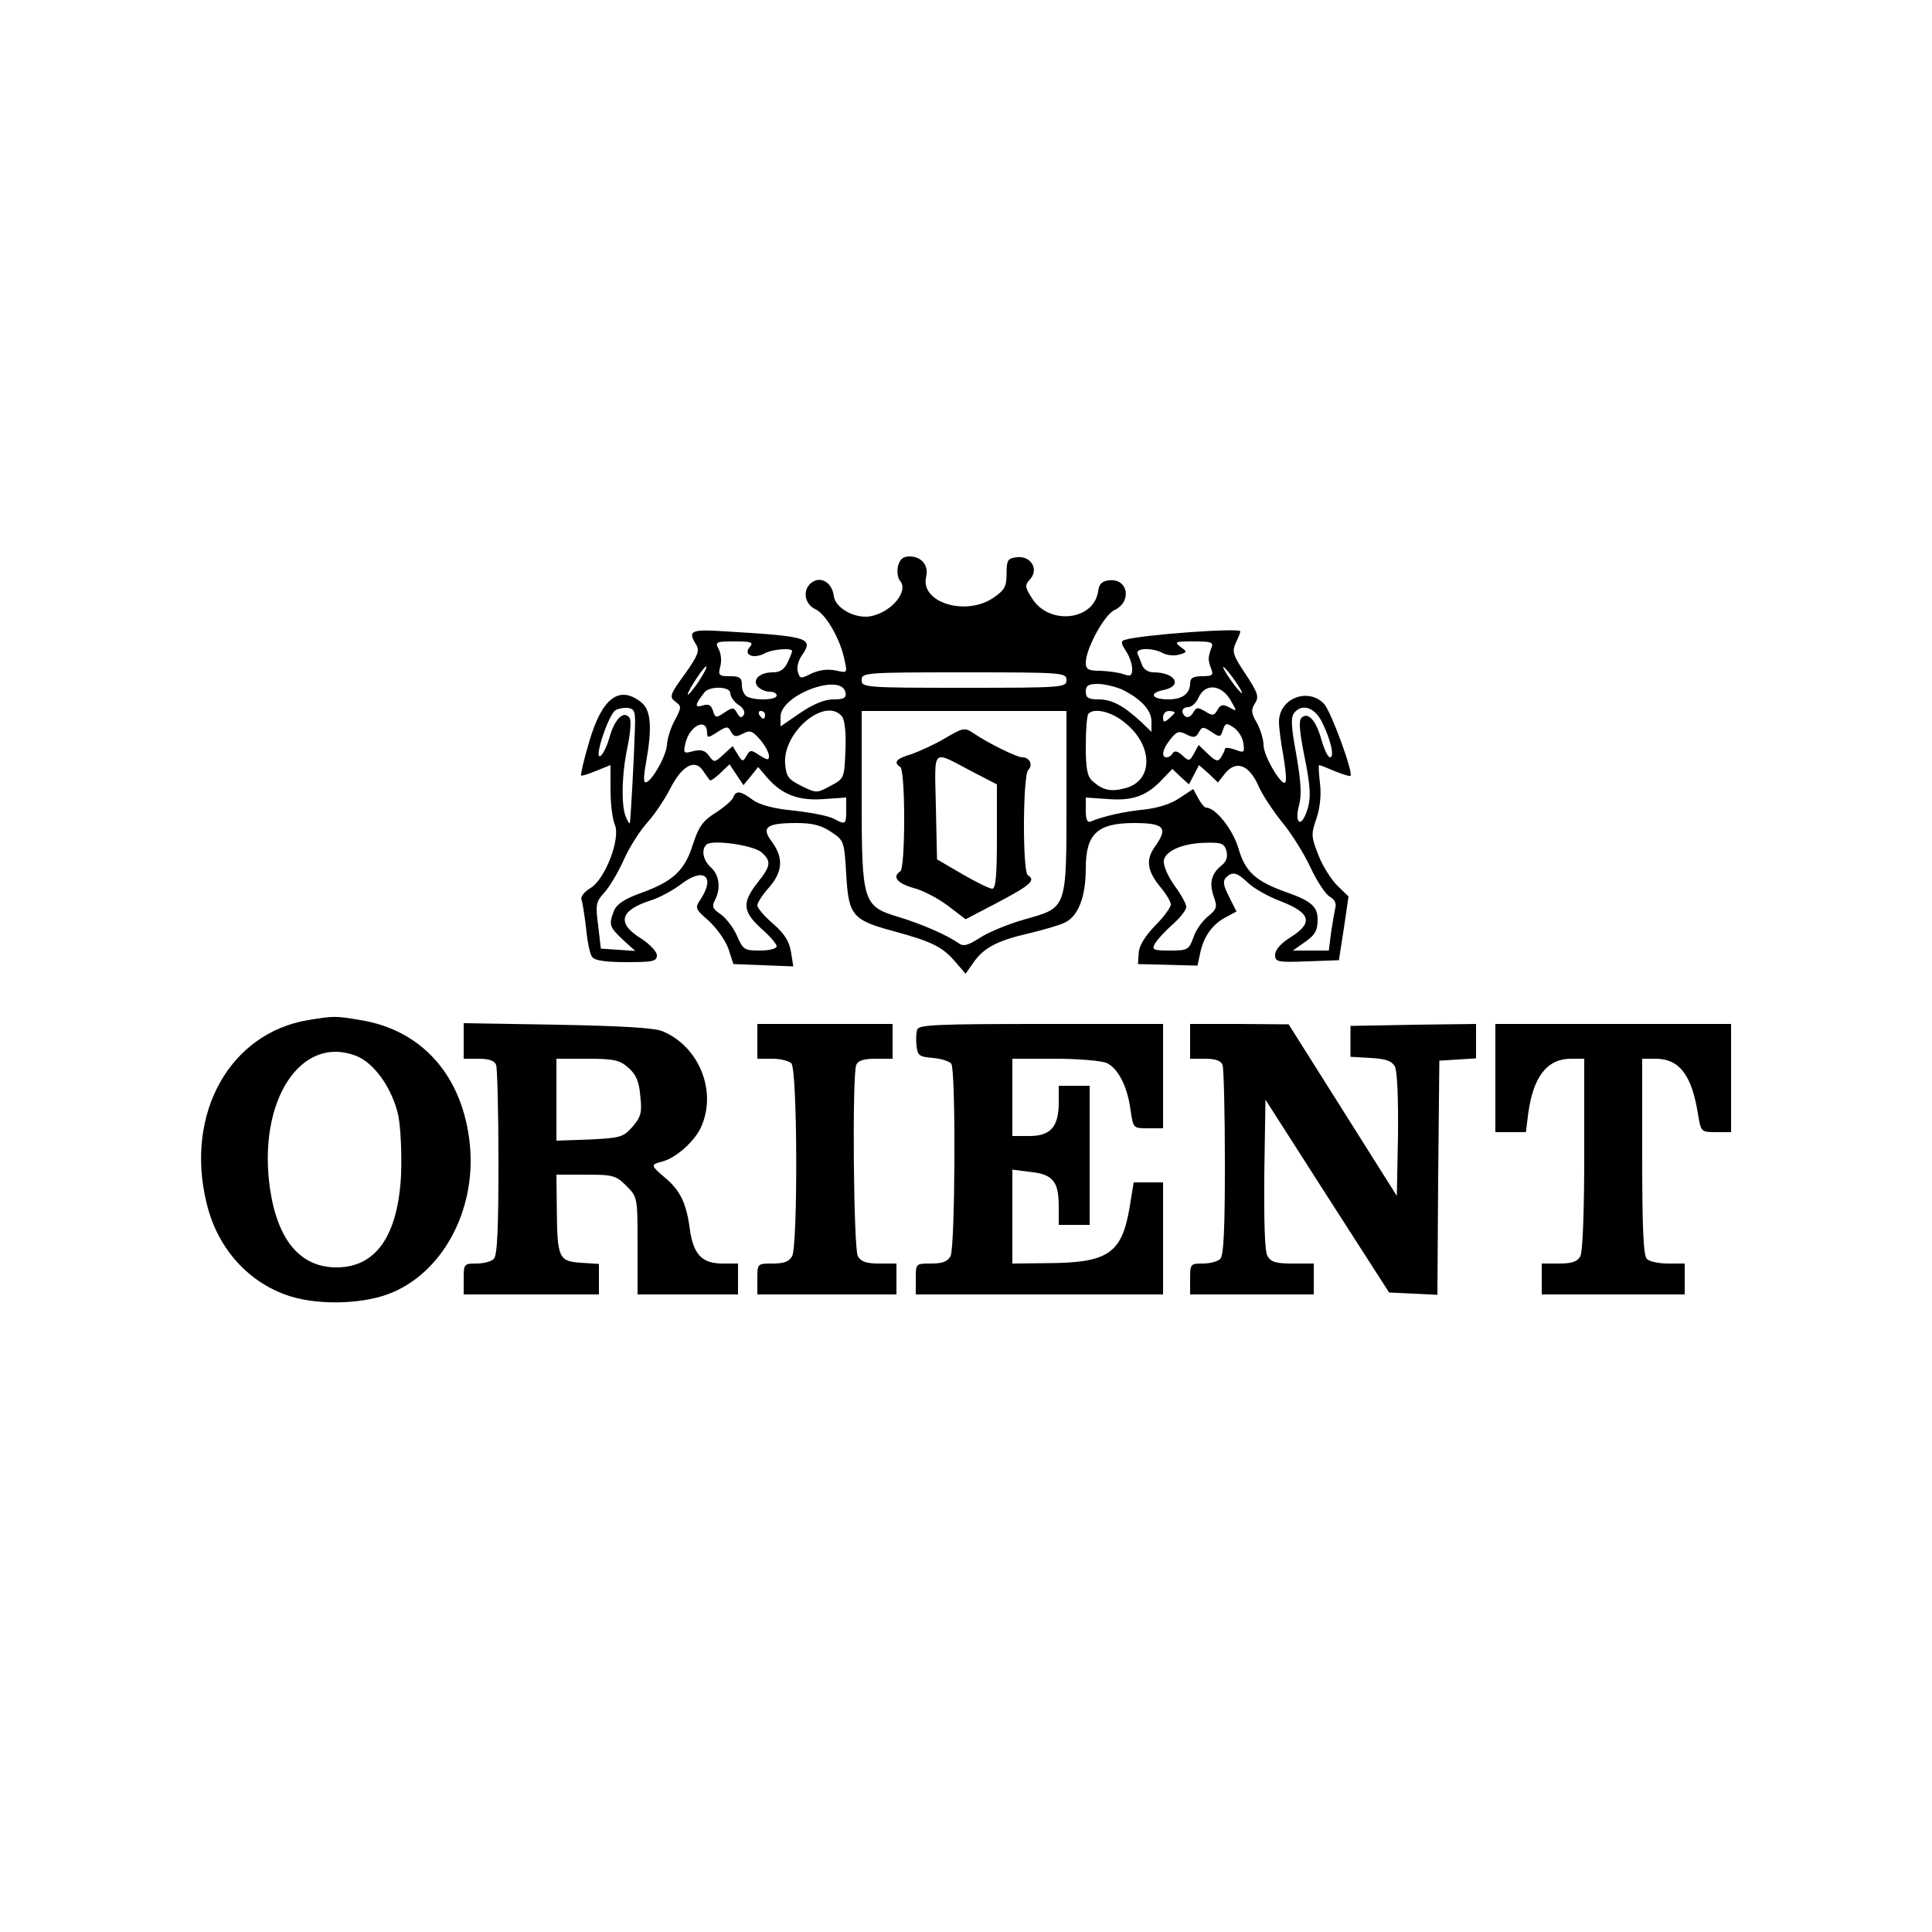
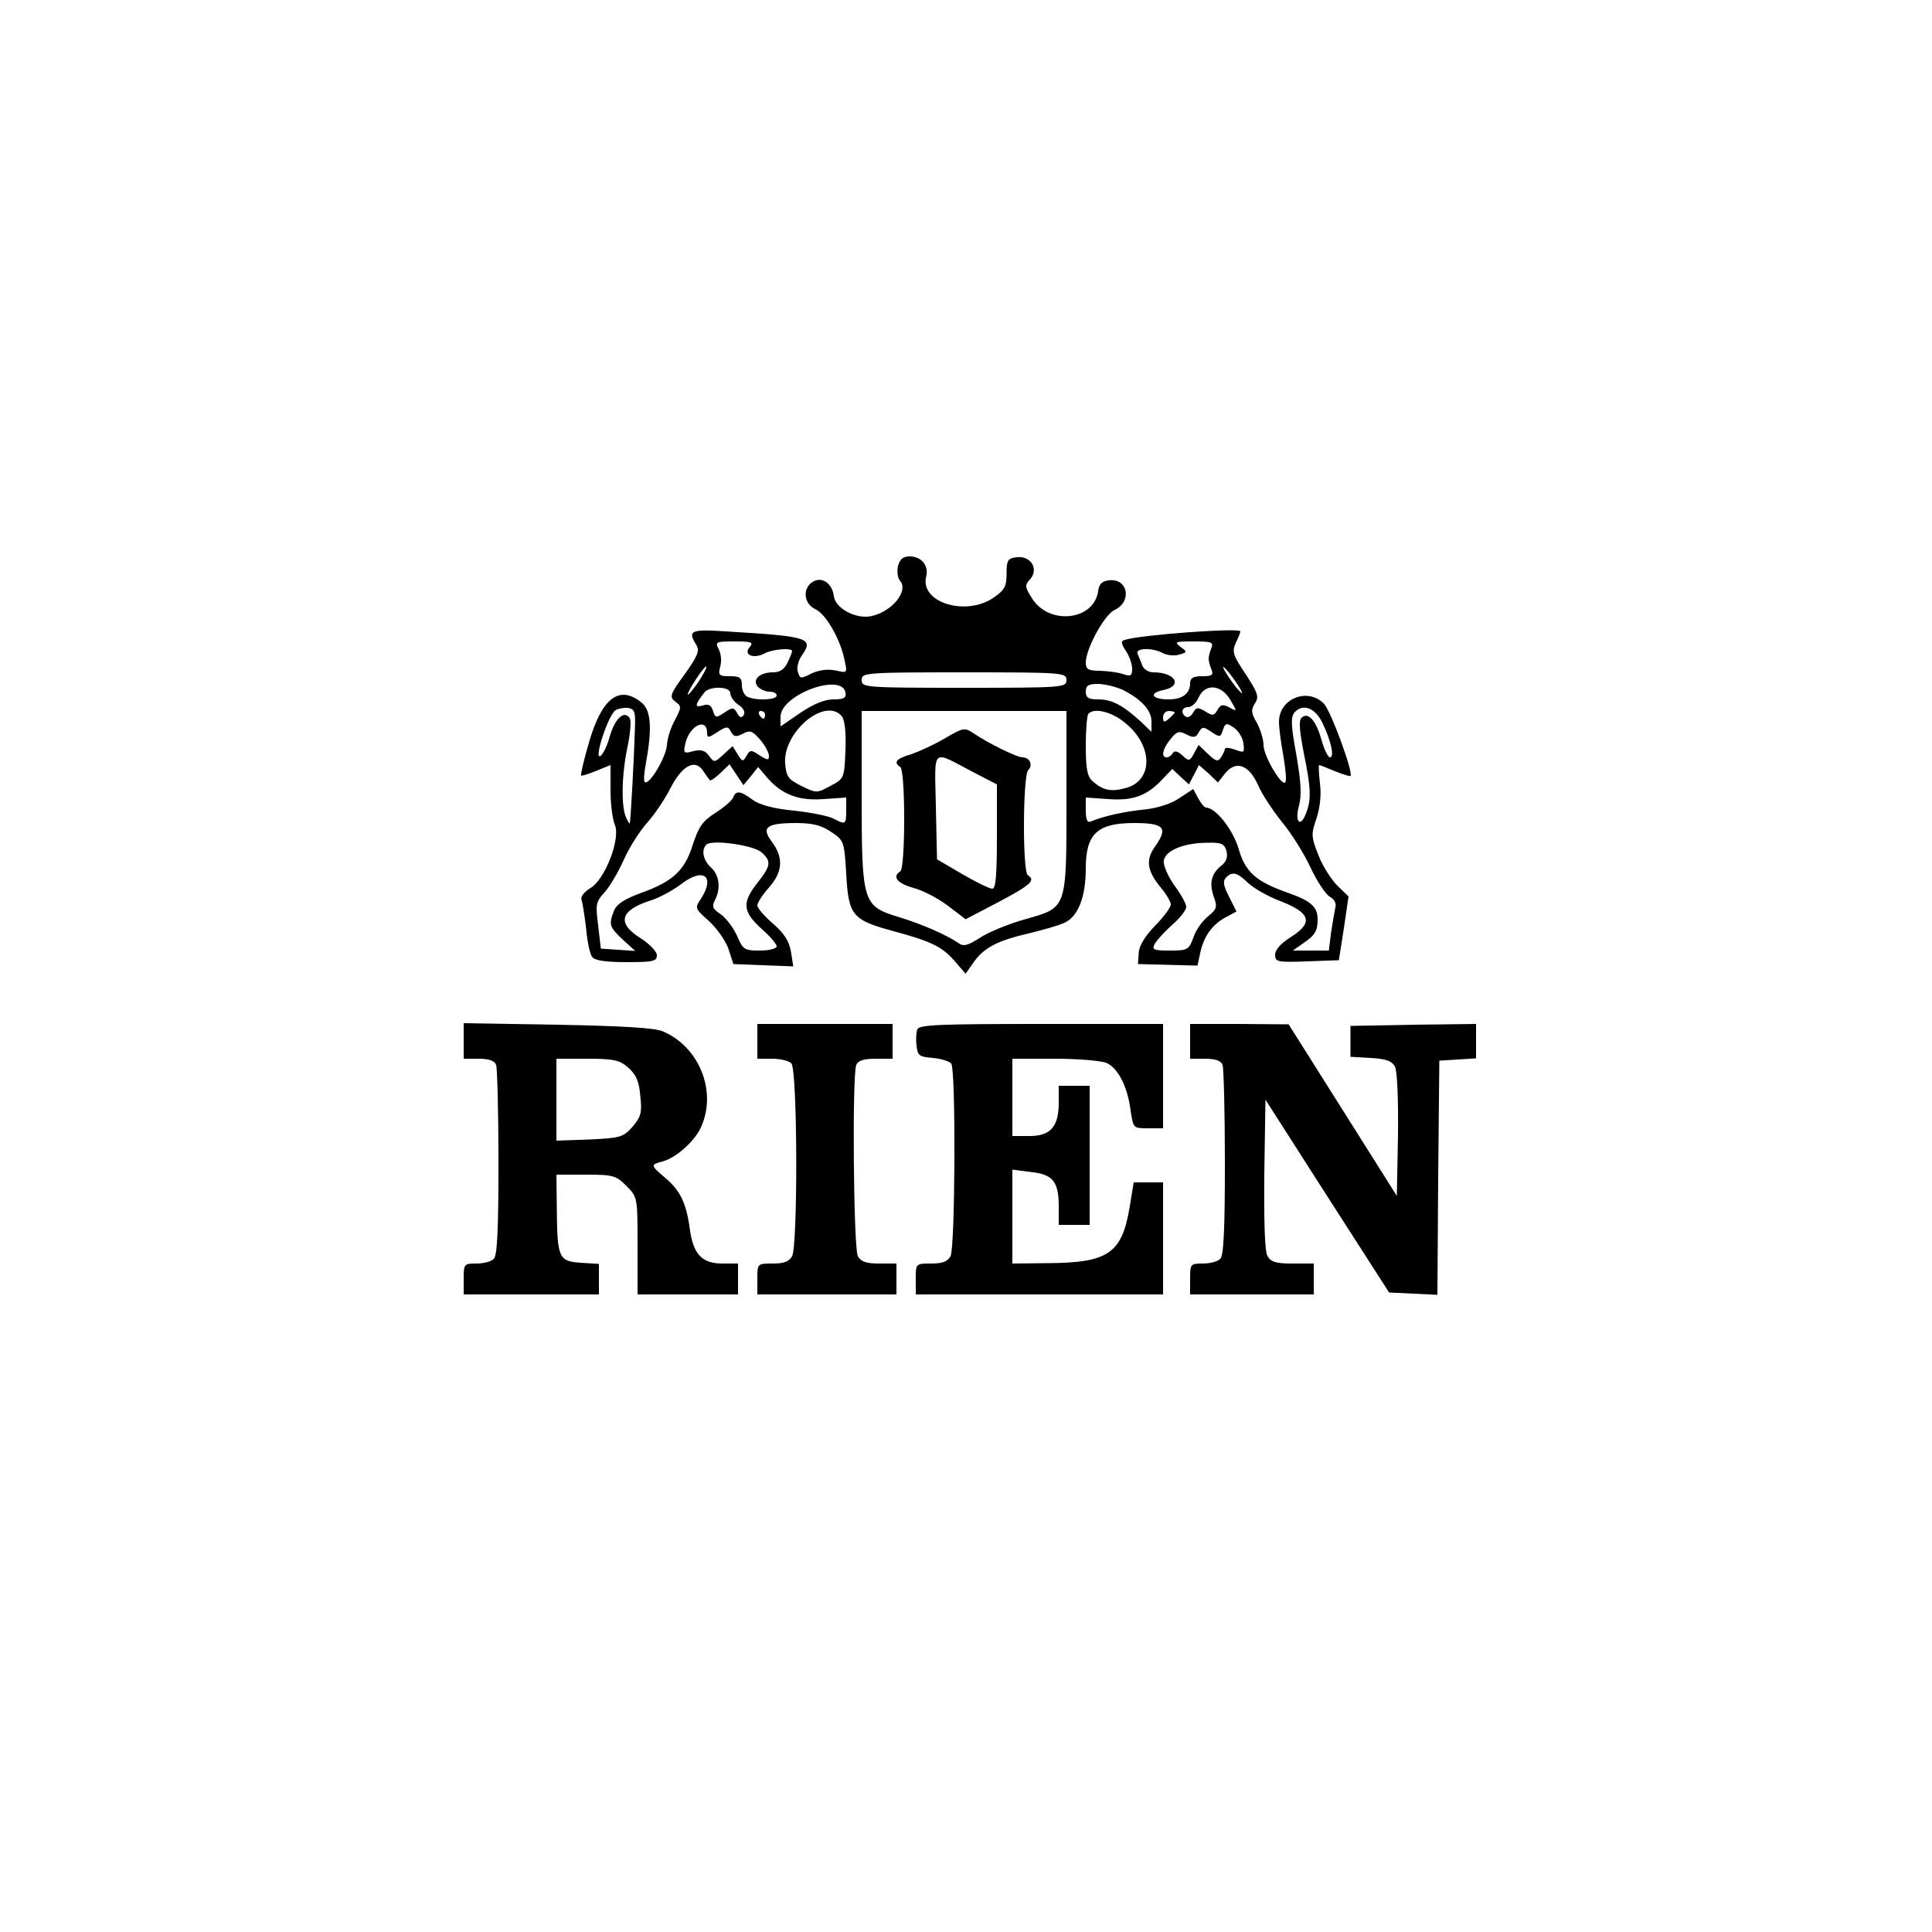
<svg xmlns="http://www.w3.org/2000/svg" version="1.0" width="500pt" height="500pt" viewBox="0 0 500 500" preserveAspectRatio="xMidYMid meet">
  <g transform="translate(0,500) scale(0.1,-0.1)" fill="#000000" stroke="none">
    <path d="M2324 3535 c-3 -14 -1 -32 6 -39 21 -26 -21 -78 -73 -90 -40 -10 -95 19 -99 51 -4 34 -32 52 -55 37 -27 -17 -23 -57 8 -71 27 -13 65 -79 75 -133 7 -32 7 -32 -24 -25 -21 4 -42 1 -62 -8 -27 -14 -30 -14 -35 4 -4 10 1 29 9 41 33 47 22 51 -196 64 -91 6 -99 2 -76 -35 9 -15 4 -28 -30 -76 -39 -53 -40 -59 -24 -71 16 -12 16 -14 -1 -47 -11 -19 -20 -48 -21 -65 -2 -31 -45 -104 -57 -96 -4 2 -2 25 3 51 16 89 13 135 -12 155 -57 46 -102 12 -135 -101 -14 -47 -23 -86 -21 -88 1 -2 19 4 39 12 l37 15 0 -64 c0 -36 5 -76 11 -90 16 -35 -25 -143 -64 -165 -16 -10 -25 -22 -22 -30 3 -8 8 -42 12 -75 3 -34 10 -67 16 -73 6 -9 37 -13 88 -13 69 0 79 2 79 18 0 9 -18 28 -39 42 -66 40 -58 74 24 100 22 7 57 26 78 42 57 44 89 21 51 -38 -16 -24 -16 -25 20 -57 20 -18 43 -50 51 -72 l13 -40 77 -3 78 -3 -6 38 c-5 28 -17 47 -47 73 -22 19 -40 40 -40 47 0 7 14 28 30 46 36 41 38 77 8 118 -29 38 -15 49 63 49 42 0 65 -6 90 -23 33 -22 34 -24 39 -109 6 -108 16 -119 123 -148 100 -27 127 -41 160 -80 l26 -30 21 30 c27 38 62 56 145 75 36 9 76 20 90 27 35 16 55 66 55 141 0 89 30 117 125 117 78 0 89 -12 54 -61 -25 -35 -20 -64 16 -107 14 -17 25 -36 25 -43 0 -7 -18 -32 -40 -54 -26 -27 -42 -52 -43 -71 l-2 -29 77 -2 77 -2 7 32 c9 44 32 75 66 93 l28 15 -19 38 c-15 29 -17 41 -8 50 16 16 28 14 57 -14 15 -14 53 -36 86 -48 76 -30 83 -55 25 -92 -26 -16 -41 -33 -41 -46 0 -18 5 -20 82 -17 l83 3 13 83 12 82 -29 28 c-15 15 -38 50 -49 79 -19 48 -19 54 -5 95 9 27 13 61 9 91 -3 26 -4 47 -2 47 2 0 20 -7 41 -16 20 -8 39 -14 40 -12 8 8 -50 166 -68 186 -41 44 -117 15 -117 -46 0 -16 5 -54 11 -86 5 -31 9 -62 6 -69 -6 -19 -57 65 -57 95 0 14 -8 40 -17 57 -15 25 -16 34 -5 51 11 17 7 27 -24 75 -33 49 -36 58 -26 81 7 14 12 27 12 30 0 10 -260 -9 -299 -22 -11 -3 -10 -9 3 -29 9 -13 16 -34 16 -46 0 -18 -4 -20 -22 -14 -13 5 -40 8 -60 9 -32 0 -38 4 -38 21 0 36 48 124 74 136 47 22 35 84 -15 77 -17 -2 -25 -10 -27 -28 -11 -77 -129 -89 -172 -17 -18 28 -18 33 -4 48 23 26 2 61 -34 57 -24 -3 -27 -7 -27 -43 0 -33 -5 -42 -34 -62 -72 -49 -191 -12 -174 55 7 28 -12 52 -43 52 -17 0 -25 -7 -30 -25z m-384 -210 c-17 -20 10 -31 39 -16 19 11 71 15 71 6 0 -2 -5 -16 -12 -30 -8 -17 -19 -25 -38 -25 -34 0 -54 -19 -39 -37 7 -7 20 -13 30 -13 11 0 19 -4 19 -10 0 -11 -49 -14 -74 -4 -9 3 -16 17 -16 30 0 20 -5 24 -31 24 -28 0 -31 2 -25 25 4 14 2 34 -4 45 -10 19 -7 20 41 20 44 0 50 -2 39 -15z m1195 -2 c-4 -10 -7 -22 -7 -28 0 -5 3 -18 7 -27 6 -15 2 -18 -24 -18 -23 0 -31 -5 -31 -18 0 -27 -20 -42 -56 -42 -43 0 -52 16 -14 24 52 10 33 46 -25 46 -13 0 -25 8 -29 18 -3 9 -9 23 -12 30 -7 15 39 17 67 1 11 -5 29 -7 41 -3 21 6 21 7 3 20 -17 13 -13 14 34 14 47 0 52 -2 46 -17z m-1329 -90 c-14 -20 -26 -34 -26 -30 0 10 44 76 48 72 2 -2 -8 -21 -22 -42z m1405 -18 c7 -14 4 -12 -11 5 -11 14 -25 34 -31 45 -7 14 -4 12 11 -5 11 -14 25 -34 31 -45z m-451 25 c0 -19 -7 -20 -265 -20 -258 0 -265 1 -265 20 0 19 7 20 265 20 258 0 265 -1 265 -20z m-572 -32 c3 -14 -4 -18 -31 -18 -23 0 -52 -12 -86 -35 l-51 -35 0 25 c0 57 158 115 168 63z m717 7 c48 -24 75 -53 75 -82 l0 -27 -27 26 c-47 43 -76 58 -110 58 -26 0 -33 4 -33 20 0 16 7 20 31 20 17 0 46 -7 64 -15z m-1015 -9 c0 -8 9 -22 21 -30 13 -8 18 -19 14 -26 -6 -9 -10 -8 -17 4 -9 16 -12 16 -33 2 -22 -15 -24 -14 -30 5 -5 15 -12 18 -27 13 -21 -6 -20 2 5 34 13 17 67 16 67 -2z m1294 -17 c18 -31 18 -31 -2 -20 -17 9 -23 8 -31 -6 -9 -16 -13 -16 -32 -4 -19 11 -23 11 -31 -3 -5 -9 -13 -14 -19 -11 -14 9 -11 25 6 25 9 0 21 11 27 25 17 37 58 34 82 -6z m-1541 -79 c-2 -71 -11 -233 -13 -240 -1 -3 -5 4 -10 15 -13 30 -11 112 4 182 7 34 10 67 6 74 -14 22 -38 1 -52 -47 -7 -26 -19 -49 -25 -51 -16 -6 22 108 40 119 6 4 21 7 32 6 18 -3 20 -10 18 -58z m1779 20 c23 -47 32 -90 20 -90 -5 0 -15 20 -22 45 -14 51 -35 74 -52 57 -7 -7 -5 -33 6 -90 19 -92 20 -121 6 -157 -15 -39 -30 -22 -18 21 7 27 5 60 -7 130 -14 77 -15 97 -5 110 21 24 53 13 72 -26z m-1442 20 c0 -5 -2 -10 -4 -10 -3 0 -8 5 -11 10 -3 6 -1 10 4 10 6 0 11 -4 11 -10z m199 -4 c7 -9 11 -42 9 -88 -3 -72 -3 -73 -39 -92 -35 -19 -36 -19 -75 0 -34 17 -39 24 -42 57 -7 82 104 175 147 123z m581 -216 c0 -285 2 -278 -107 -309 -43 -12 -96 -34 -117 -48 -31 -20 -43 -23 -55 -14 -30 21 -96 50 -156 68 -92 28 -95 37 -95 311 l0 222 265 0 265 0 0 -230z m152 199 c72 -58 73 -148 3 -168 -39 -11 -60 -7 -87 17 -14 12 -18 31 -18 92 0 42 3 80 7 83 15 16 61 5 95 -24z m128 27 c0 -2 -7 -9 -15 -16 -12 -10 -15 -10 -15 4 0 9 7 16 15 16 8 0 15 -2 15 -4z m-1210 -53 c0 -13 3 -13 26 2 25 16 28 16 36 1 7 -13 13 -14 30 -5 19 10 25 8 45 -15 13 -15 23 -34 23 -42 0 -12 -3 -12 -24 1 -22 15 -25 15 -34 -1 -9 -16 -11 -16 -23 4 l-13 21 -24 -22 c-23 -21 -24 -21 -37 -3 -10 14 -21 17 -41 12 -25 -7 -26 -5 -20 21 11 46 56 67 56 26z m1388 -27 c3 -24 2 -25 -22 -16 -14 5 -26 6 -26 2 0 -4 -5 -14 -10 -22 -8 -12 -13 -11 -34 9 l-24 23 -12 -22 c-11 -20 -13 -21 -30 -5 -12 11 -20 13 -25 6 -3 -6 -10 -11 -16 -11 -15 0 -10 23 11 48 16 20 22 21 41 11 18 -9 24 -8 31 5 9 16 12 16 33 2 22 -15 24 -14 30 5 6 18 9 19 28 6 12 -8 23 -26 25 -41z m-1381 -95 c2 -3 14 6 27 18 l24 23 18 -27 18 -27 19 23 19 24 23 -27 c38 -44 81 -61 147 -56 l58 4 0 -33 c0 -37 -2 -38 -32 -22 -12 7 -58 16 -102 21 -54 5 -90 15 -108 28 -32 24 -44 25 -51 5 -4 -8 -24 -25 -46 -39 -33 -21 -43 -36 -58 -82 -21 -67 -51 -95 -134 -125 -44 -16 -63 -29 -70 -46 -14 -36 -12 -42 23 -75 l32 -29 -45 3 -44 3 -7 60 c-7 54 -6 61 16 85 13 14 35 51 50 84 14 32 42 76 61 97 19 21 45 60 59 87 30 60 64 79 85 48 8 -12 16 -23 18 -25z m1334 18 c28 34 61 22 85 -31 10 -24 39 -67 63 -97 24 -29 57 -82 73 -117 17 -36 39 -69 50 -75 11 -6 17 -17 14 -27 -2 -9 -7 -38 -11 -64 l-6 -48 -47 0 -46 0 24 17 c33 22 40 33 40 64 0 33 -18 48 -81 70 -79 28 -107 53 -124 114 -15 49 -59 105 -84 105 -4 0 -13 11 -20 24 l-13 24 -35 -23 c-21 -15 -56 -26 -91 -30 -51 -5 -106 -17 -139 -31 -9 -4 -13 5 -13 28 l0 34 58 -4 c65 -5 101 9 141 52 l25 26 21 -20 22 -20 13 25 13 25 25 -22 24 -23 19 24z m-1200 -205 c26 -23 24 -35 -11 -79 -40 -51 -38 -74 10 -118 22 -19 40 -40 40 -46 0 -6 -19 -11 -43 -11 -41 0 -44 2 -60 39 -10 22 -29 46 -42 55 -21 14 -23 20 -15 36 16 30 12 65 -10 85 -20 18 -26 45 -12 59 13 14 122 -1 143 -20z m1203 4 c4 -16 0 -28 -13 -38 -26 -21 -32 -45 -20 -80 10 -27 8 -33 -14 -51 -14 -11 -32 -35 -38 -54 -12 -33 -15 -35 -61 -35 -43 0 -48 2 -39 18 5 9 25 31 45 49 20 17 36 38 36 46 0 8 -14 33 -31 56 -17 24 -29 52 -27 64 4 26 52 46 114 46 35 1 43 -3 48 -21z" />
    <path d="M2445 3089 c-27 -16 -67 -34 -87 -41 -38 -11 -47 -21 -28 -33 6 -4 10 -60 10 -135 0 -75 -4 -131 -10 -135 -22 -14 -8 -31 34 -43 24 -6 64 -27 89 -46 l46 -35 86 45 c83 44 96 56 75 69 -14 9 -13 258 1 272 13 13 4 33 -15 33 -14 0 -86 35 -126 62 -24 16 -27 15 -75 -13z m73 -87 l62 -32 0 -135 c0 -101 -3 -135 -12 -135 -7 0 -42 17 -78 38 l-65 38 -3 137 c-3 156 -13 146 96 89z" />
-     <path d="M797 2360 c-202 -34 -318 -241 -263 -471 26 -113 101 -201 203 -239 74 -28 193 -27 268 1 139 52 228 216 211 387 -18 177 -123 296 -283 322 -65 11 -68 11 -136 0z m128 -94 c46 -20 91 -85 106 -154 6 -32 9 -98 7 -152 -8 -158 -65 -240 -167 -240 -93 0 -152 69 -172 202 -34 230 81 404 226 344z" />
    <path d="M1200 2306 l0 -46 39 0 c26 0 41 -5 45 -16 3 -9 6 -122 6 -253 0 -171 -3 -240 -12 -249 -7 -7 -27 -12 -45 -12 -32 0 -33 -1 -33 -40 l0 -40 175 0 175 0 0 39 0 40 -47 3 c-57 4 -61 12 -62 141 l-1 87 76 0 c70 0 78 -2 105 -29 29 -29 29 -30 29 -155 l0 -126 130 0 130 0 0 40 0 40 -40 0 c-54 0 -76 24 -85 91 -9 66 -25 99 -65 132 -36 31 -37 33 -6 41 36 9 87 55 102 93 39 92 -8 205 -101 244 -20 9 -109 14 -272 17 l-243 4 0 -46z m426 -69 c20 -18 28 -35 31 -73 5 -43 2 -54 -20 -80 -24 -27 -31 -29 -111 -33 l-86 -3 0 106 0 106 79 0 c69 0 84 -3 107 -23z" />
    <path d="M1960 2305 l0 -45 38 0 c21 0 43 -5 50 -12 16 -16 17 -470 2 -499 -8 -14 -21 -19 -50 -19 -40 0 -40 0 -40 -40 l0 -40 180 0 180 0 0 40 0 40 -45 0 c-34 0 -47 5 -55 19 -11 21 -15 467 -4 495 4 11 19 16 50 16 l44 0 0 45 0 45 -175 0 -175 0 0 -45z" />
    <path d="M2374 2336 c-3 -8 -4 -27 -2 -43 3 -25 7 -28 43 -31 22 -2 43 -9 47 -15 12 -19 10 -475 -2 -498 -8 -14 -21 -19 -50 -19 -40 0 -40 0 -40 -40 l0 -40 320 0 320 0 0 145 0 145 -38 0 -38 0 -11 -67 c-20 -117 -56 -141 -210 -142 l-93 -1 0 121 0 122 47 -6 c58 -6 73 -25 73 -89 l0 -48 40 0 40 0 0 180 0 180 -40 0 -40 0 0 -43 c0 -63 -21 -87 -76 -87 l-44 0 0 100 0 100 110 0 c60 0 120 -5 134 -11 30 -14 54 -61 62 -123 7 -46 7 -46 45 -46 l39 0 0 135 0 135 -315 0 c-263 0 -317 -2 -321 -14z" />
    <path d="M3080 2305 l0 -45 39 0 c26 0 41 -5 45 -16 3 -9 6 -122 6 -253 0 -171 -3 -240 -12 -249 -7 -7 -27 -12 -45 -12 -32 0 -33 -1 -33 -40 l0 -40 160 0 160 0 0 40 0 40 -55 0 c-44 0 -56 4 -65 20 -7 12 -9 90 -8 212 l3 192 160 -250 160 -249 63 -3 62 -3 2 303 3 303 48 3 47 3 0 45 0 44 -162 -2 -163 -3 0 -40 0 -40 52 -3 c40 -2 55 -8 63 -22 6 -12 9 -82 8 -177 l-3 -158 -140 222 -140 222 -127 1 -128 0 0 -45z" />
-     <path d="M3870 2210 l0 -140 39 0 40 0 6 48 c13 96 49 142 111 142 l34 0 0 -246 c0 -150 -4 -253 -10 -265 -8 -14 -21 -19 -55 -19 l-45 0 0 -40 0 -40 185 0 185 0 0 40 0 40 -43 0 c-24 0 -48 5 -55 12 -9 9 -12 82 -12 265 l0 253 34 0 c63 0 95 -43 111 -147 7 -42 8 -43 46 -43 l39 0 0 140 0 140 -305 0 -305 0 0 -140z" />
  </g>
</svg>